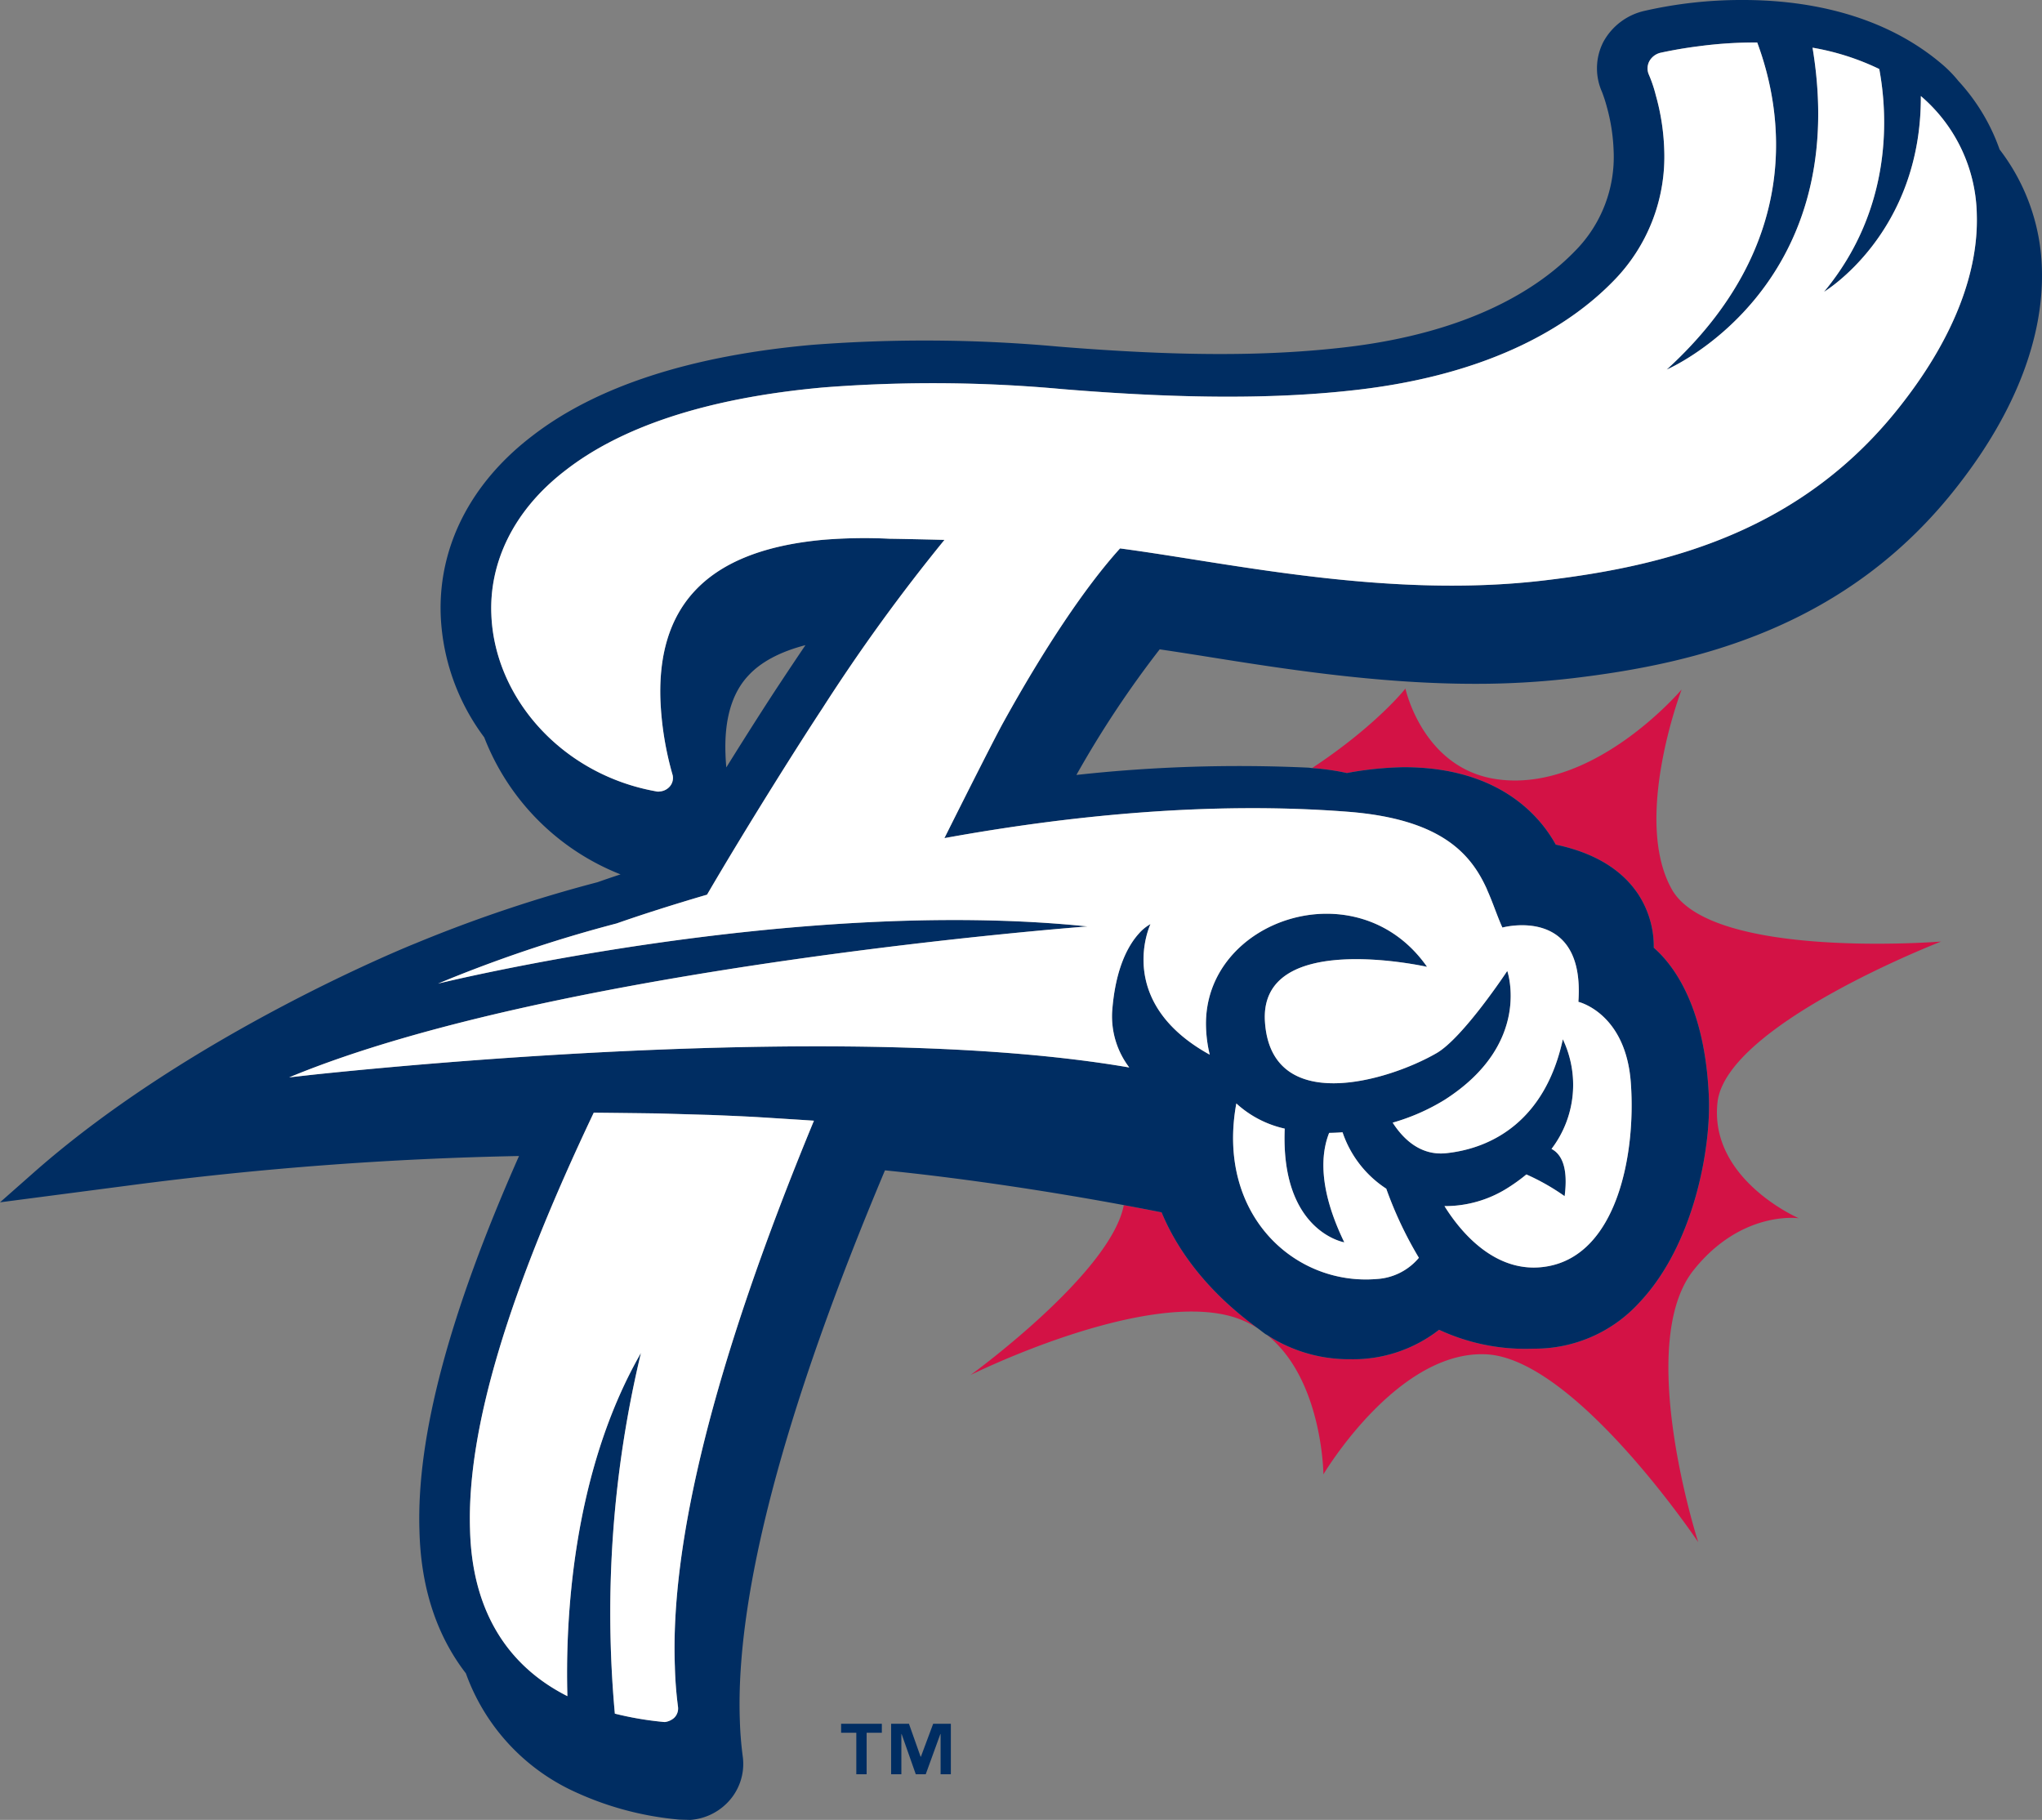
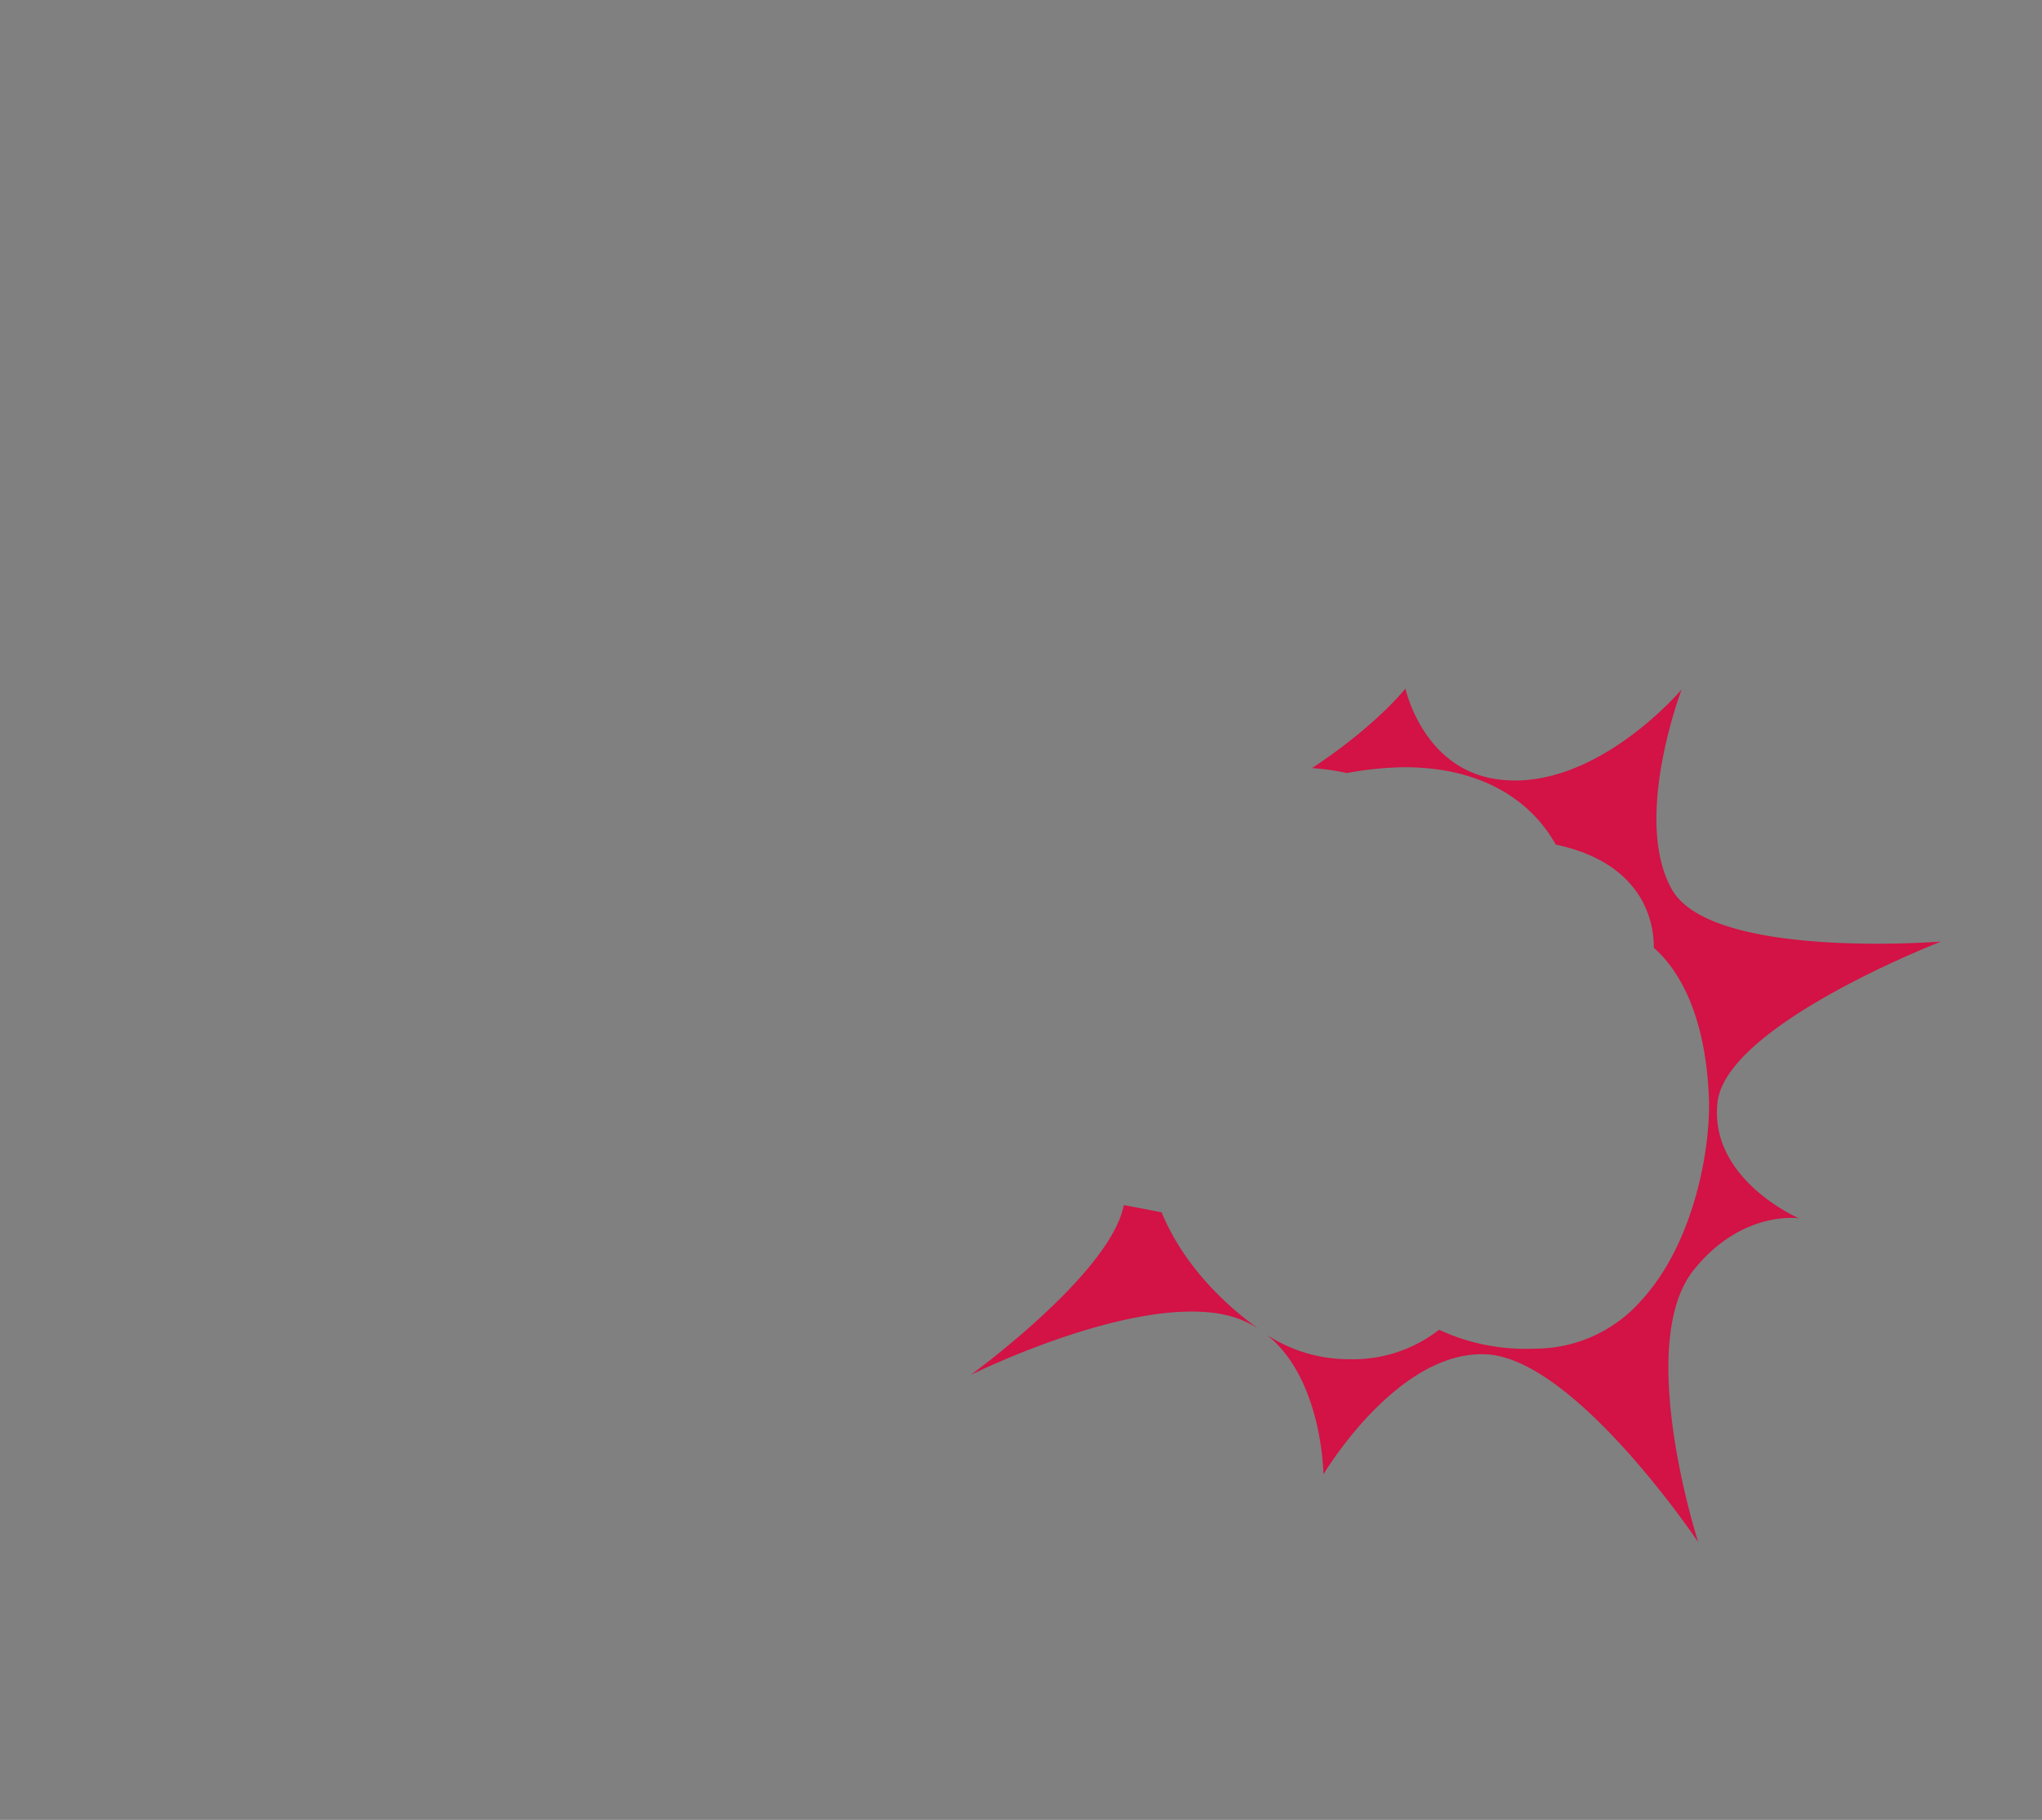
<svg xmlns="http://www.w3.org/2000/svg" viewBox="0 0 311.961 278.005">
  <rect x="0" y="0" width="311.961" height="278.005" fill="#808080" stroke="none" />
  <defs>
    <style>.cls-1{fill:#d31245}.cls-2{fill:#002d62}.cls-3{fill:#fff}</style>
  </defs>
  <g id="Layer_2" data-name="Layer 2">
    <g id="Layer_1-2" data-name="Layer 1">
      <path class="cls-1" d="M214.486 117.196c14.667 0 20.872 7.62 23.19 11.826 5.87 1.236 10.107 3.797 12.631 7.626a14.625 14.625 0 0 1 2.344 8.124c3.203 2.81 7.838 9.19 8.416 22.755.329 7.748-2.206 22.49-10.542 31.368a21.569 21.569 0 0 1-15.543 7.116l-1.098.021a31.236 31.236 0 0 1-14.032-2.9 21.36 21.36 0 0 1-13.592 4.502 22.919 22.919 0 0 1-12.7-3.712c8.505 6.804 8.622 21.297 8.622 21.297s11.259-18.974 24.845-18.338c13.597.631 32.412 28.69 32.412 28.69s-9.763-30.239-.695-41.56c7.35-9.201 16.068-7.913 16.068-7.913s-13.756-5.923-12.42-17.744c1.39-11.857 34.158-24.526 34.158-24.526s-35.038 2.816-41.13-7.96c-6.078-10.76 1.49-30.545 1.49-30.545s-13.364 15.808-28.197 13.714c-11.37-1.596-14-13.857-14-13.857s-4.396 5.631-14.265 12.149a37.025 37.025 0 0 1 5.325.758 51.76 51.76 0 0 1 8.713-.89zM177.465 185.197c-1.739-.35-3.702-.721-5.78-1.108-1.994 10.436-23.407 25.953-23.407 25.953s25.788-12.84 39.793-8.963a15.339 15.339 0 0 1 4.126 1.862c-8.58-6.226-12.754-12.94-14.732-17.744z" />
-       <path class="cls-2" d="M183.431 100.153l1.252.201c10.85 1.729 25.703 4.104 40.594 4.104a126.198 126.198 0 0 0 15.029-.859c18.571-2.21 42.068-7.593 59.08-29.776 8.485-10.966 12.828-22.235 12.563-32.597a31.259 31.259 0 0 0-6.464-18.391 30.274 30.274 0 0 0-6.3-10.469 18.905 18.905 0 0 0-2.577-2.625C287.099 1.691 274.898 0 266.328 0a66.601 66.601 0 0 0-15.188 1.681 9.552 9.552 0 0 0-6.173 4.683 8.844 8.844 0 0 0-.228 7.673 22.215 22.215 0 0 1 .743 2.296A28.566 28.566 0 0 1 246.516 23a20.403 20.403 0 0 1-5.93 15.379c-5.281 5.446-15.66 12.414-35.095 14.673-12.164 1.41-25.56 1.369-43.791-.106a225.1 225.1 0 0 0-37.588-.27C105.498 54.335 91.09 59.022 81.3 66.6c-9.412 7.192-14.376 16.949-13.968 27.475a33.358 33.358 0 0 0 6.645 18.56 36.78 36.78 0 0 0 20.825 20.932c-1.448.477-2.63.88-3.5 1.193a214.807 214.807 0 0 0-27.777 9.328c-.34.133-34.157 13.645-58.392 35.048L0 183.664l19.807-2.588a534.716 534.716 0 0 1 59.484-4.486C68.6 200.745 63.625 219.48 64.08 233.767c.197 8.655 2.583 16.005 7.096 21.854a31.659 31.659 0 0 0 15.946 17.765 48.037 48.037 0 0 0 16.63 4.57l1.702.049.123-.01a8.77 8.77 0 0 0 5.324-2.398 8.458 8.458 0 0 0 2.577-7.233 54.51 54.51 0 0 1-.45-5.547c-.7-19.154 6.755-47.425 22.171-84.037 13.035 1.31 26.473 3.447 36.485 5.309 2.078.387 4.041.758 5.78 1.108 1.978 4.805 6.152 11.518 14.732 17.744.387.286.727.572 1.134.854.07.047.155.084.229.127a22.919 22.919 0 0 0 12.7 3.712 21.36 21.36 0 0 0 13.592-4.502 31.236 31.236 0 0 0 14.032 2.9l1.098-.02a21.569 21.569 0 0 0 15.543-7.117c8.336-8.878 10.87-23.62 10.542-31.368-.578-13.565-5.213-19.945-8.416-22.755a14.625 14.625 0 0 0-2.344-8.124c-2.524-3.829-6.761-6.39-12.631-7.626-2.318-4.205-8.523-11.826-23.19-11.826a51.76 51.76 0 0 0-8.713.891 37.025 37.025 0 0 0-5.325-.758c-.212-.016-.371-.053-.583-.064a227.872 227.872 0 0 0-35.419 1.114 155.83 155.83 0 0 1 12.722-19.186c2 .291 4.089.62 6.263.96zm43.728 35.678v.032c.494 1.092.907 2.174 1.3 3.213.355.923.694 1.814 1.066 2.615 0 0 12.663-3.468 11.608 11.348 0 0 7.313 1.692 8.023 12.526.754 10.702-2.094 26.011-12.748 27.878-8.06 1.426-13.538-5.669-15.729-9.2a17.854 17.854 0 0 0 9.625-2.758 27.495 27.495 0 0 0 2.885-2.079 33.795 33.795 0 0 1 5.844 3.32c.605-4.64-.626-6.507-2.005-7.218a16.151 16.151 0 0 0 1.73-16.752c-2.663 12.324-10.692 16.657-17.824 17.404-3.978.414-6.613-2.243-8.172-4.666a31.804 31.804 0 0 0 7.918-3.474c13.49-8.617 9.587-19.7 9.587-19.7s-6.756 10.24-10.823 12.568c-7.52 4.333-25.227 9.492-26.192-4.762-.986-14.244 24.765-8.432 24.765-8.432-10.611-15.193-34.109-7.25-33.775 9.015a20.294 20.294 0 0 0 .573 4.401c-14.695-8.102-9.052-19.95-9.052-19.95a6.67 6.67 0 0 0-1.798 1.475c-1.532 1.702-3.563 5.165-4.056 11.863a12.887 12.887 0 0 0 2.598 8.548c-.005.01-.021.01-.037.01-40.95-7.041-108.484-.593-124.674 1.114a.23.23 0 0 1-.09.011l-3.532.398C85.097 147.582 166.15 141.52 166.15 141.52c-44.96-4.64-99.23 8.734-99.23 8.734a208.689 208.689 0 0 1 27.278-9.19c3.034-1.066 7.785-2.63 13.82-4.396 6.337-10.85 14.308-23.439 17.622-28.46a278.867 278.867 0 0 1 18.65-25.737c-6.076-.148-8.34-.175-8.4-.175a77.247 77.247 0 0 0-10.112.16c-9.731.89-15.925 3.775-19.712 7.89-3.812 4.137-5.409 9.785-5.17 16.588a48.656 48.656 0 0 0 1.866 11.47 1.98 1.98 0 0 1-.567 1.872 2.238 2.238 0 0 1-1.4.626 1.193 1.193 0 0 1-.578-.021c-14.37-2.567-24.685-14.28-25.152-27.04-.313-7.668 3.155-15.755 11.402-22.05 8.198-6.353 20.957-10.966 39.427-12.616a216.491 216.491 0 0 1 36.48.27c18.449 1.512 32.772 1.528 45.07.091 20.772-2.423 32.613-10.001 39.036-16.604a27.05 27.05 0 0 0 7.768-20.067 34.568 34.568 0 0 0-1.283-8.304 20.723 20.723 0 0 0-1.082-3.203 2.345 2.345 0 0 1 .096-2.015 2.652 2.652 0 0 1 1.675-1.278c2.01-.43 3.967-.77 5.913-1.008a64.84 64.84 0 0 1 8.888-.567c3.855 10.352 7.25 30.725-13.83 49.965-.037.031 28.413-12.144 22.283-49.17a38.282 38.282 0 0 1 10.192 3.256c1.236 6.613 2.27 21.133-8.447 34.04 0 0 14.896-8.898 14.8-29.909a24.346 24.346 0 0 1 8.549 18.248c.217 8.48-3.31 18.243-11.19 28.445-15.288 19.956-36.293 25.078-54.69 27.273-24.064 2.907-48.336-2.667-65.009-4.862-5.366 5.918-11.682 15.453-17.813 26.541-1.124 2.015-5.218 10.108-9.02 17.712 18.81-3.42 40.536-5.668 61.674-4.025 14.477 1.135 18.841 6.624 21.206 11.826zm-116.326-20.666c-.191-5.239.965-9.248 3.463-11.932 1.92-2.1 4.857-3.669 8.755-4.682q-1.95 2.88-4.057 6.072c-1.681 2.545-4.603 7.09-8.034 12.605-.063-.7-.106-1.384-.127-2.063zm-7.25 145.59a1.976 1.976 0 0 1-.62 1.685 2.644 2.644 0 0 1-1.352.61 2.082 2.082 0 0 1-.424-.026 49.76 49.76 0 0 1-7.255-1.252 170.264 170.264 0 0 1 3.988-55.098c-10.643 18.529-11.555 41.347-11.237 52.426-9.508-4.8-14.594-13.486-14.875-25.487-.499-15.485 6.04-36.57 18.9-63.641 2.084.016 9.169.1 9.418.111.912.01 8.204.234 8.432.234 2.439.1 4.81.196 7.138.328 1.32.08 8.129.51 8.649.552-15.66 37.853-21.933 64.861-21.244 83.347a58.848 58.848 0 0 0 .483 6.21zm85.294-92.194a16.12 16.12 0 0 0 7.393 3.845c-.648 15.744 9.105 17.372 9.105 17.372-4.025-8.293-3.559-13.596-2.317-16.72.689-.016 1.362-.031 2.046-.095a16.61 16.61 0 0 0 6.677 8.617 59.323 59.323 0 0 0 4.985 10.558 9.073 9.073 0 0 1-6.443 3.24c-12.59 1.05-24.543-9.895-21.446-26.817z" />
-       <path class="cls-3" d="M115.696 170.645c-2.328-.132-4.699-.228-7.138-.328-.228 0-7.52-.223-8.432-.234-.25-.01-7.334-.095-9.418-.11-12.86 27.07-19.399 48.155-18.9 63.64.281 12.001 5.367 20.687 14.875 25.487-.318-11.079.594-33.897 11.237-52.426a170.264 170.264 0 0 0-3.988 55.099 49.76 49.76 0 0 0 7.255 1.25 2.082 2.082 0 0 0 .424.027 2.644 2.644 0 0 0 1.352-.61 1.976 1.976 0 0 0 .62-1.686 58.848 58.848 0 0 1-.482-6.21c-.69-18.486 5.584-45.494 21.244-83.347-.52-.042-7.329-.472-8.65-.552z" />
-       <path class="cls-3" d="M205.953 124.005c-21.138-1.643-42.864.605-61.674 4.025 3.802-7.604 7.896-15.697 9.02-17.712 6.13-11.088 12.447-20.623 17.813-26.541 16.673 2.195 40.945 7.769 65.01 4.863 18.396-2.196 39.401-7.318 54.69-27.274 7.88-10.202 11.406-19.965 11.19-28.445a24.346 24.346 0 0 0-8.55-18.248c.096 21.011-14.8 29.91-14.8 29.91 10.717-12.908 9.683-27.428 8.447-34.04a38.282 38.282 0 0 0-10.192-3.257c6.13 37.026-22.32 49.201-22.283 49.17 21.08-19.24 17.685-39.613 13.83-49.965a64.84 64.84 0 0 0-8.888.567 67.52 67.52 0 0 0-5.913 1.008 2.652 2.652 0 0 0-1.675 1.278 2.345 2.345 0 0 0-.096 2.015 20.723 20.723 0 0 1 1.082 3.203 34.568 34.568 0 0 1 1.283 8.304 27.05 27.05 0 0 1-7.768 20.067c-6.423 6.603-18.264 14.18-39.036 16.604-12.298 1.437-26.621 1.421-45.07-.09a216.491 216.491 0 0 0-36.48-.27c-18.47 1.649-31.23 6.262-39.427 12.615-8.247 6.295-11.715 14.382-11.402 22.05.467 12.76 10.781 24.473 25.152 27.04a1.193 1.193 0 0 0 .578.021 2.238 2.238 0 0 0 1.4-.626 1.98 1.98 0 0 0 .568-1.871 48.656 48.656 0 0 1-1.867-11.47c-.239-6.804 1.358-12.452 5.17-16.589 3.787-4.115 9.98-7 19.712-7.89a77.247 77.247 0 0 1 10.112-.16c.06 0 2.324.027 8.4.175a278.867 278.867 0 0 0-18.65 25.736c-3.314 5.022-11.285 17.611-17.622 28.461-6.035 1.766-10.786 3.33-13.82 4.396a208.689 208.689 0 0 0-27.278 9.19s54.27-13.374 99.23-8.734c0 0-81.052 6.061-121.975 23.058l3.532-.398a.23.23 0 0 0 .09-.01c16.19-1.708 83.724-8.156 124.674-1.114.016 0 .032 0 .037-.01a12.887 12.887 0 0 1-2.598-8.55c.493-6.697 2.524-10.16 4.056-11.862a6.67 6.67 0 0 1 1.798-1.474s-5.643 11.847 9.052 19.95a20.294 20.294 0 0 1-.573-4.402c-.334-16.264 23.164-24.208 33.775-9.015 0 0-25.75-5.812-24.765 8.432.965 14.254 18.672 9.095 26.192 4.762 4.067-2.328 10.823-12.568 10.823-12.568s3.903 11.083-9.587 19.7a31.804 31.804 0 0 1-7.918 3.474c1.56 2.423 4.195 5.08 8.172 4.666 7.132-.747 15.16-5.08 17.823-17.404a16.151 16.151 0 0 1-1.729 16.752c1.38.711 2.61 2.577 2.005 7.218a33.795 33.795 0 0 0-5.844-3.32 27.495 27.495 0 0 1-2.885 2.079 17.854 17.854 0 0 1-9.625 2.757c2.19 3.532 7.669 10.627 15.73 9.2 10.653-1.866 13.5-17.175 12.747-27.877-.71-10.834-8.023-12.526-8.023-12.526 1.055-14.816-11.608-11.348-11.608-11.348-.372-.8-.711-1.692-1.066-2.615-.393-1.039-.806-2.12-1.3-3.213v-.032c-2.365-5.202-6.729-10.69-21.206-11.826z" />
-       <path class="cls-3" d="M210.323 195.379a9.073 9.073 0 0 0 6.443-3.24 59.323 59.323 0 0 1-4.985-10.559 16.61 16.61 0 0 1-6.677-8.617 29.17 29.17 0 0 1-2.046.095c-1.242 3.124-1.708 8.427 2.317 16.72 0 0-9.753-1.628-9.105-17.372a16.12 16.12 0 0 1-7.393-3.845c-3.097 16.922 8.856 27.867 21.446 26.818z" />
-       <path class="cls-2" d="M140.685 268.356h-.04l-1.781-5.034h-2.726v7.709h1.565v-6.138h.041l2.161 6.138h1.522l2.23-6.138h.04v6.138h1.566v-7.709h-2.702l-1.876 5.034zM128.498 264.692h2.322v6.339h1.577v-6.339h2.323v-1.37h-6.222v1.37z" />
    </g>
  </g>
</svg>